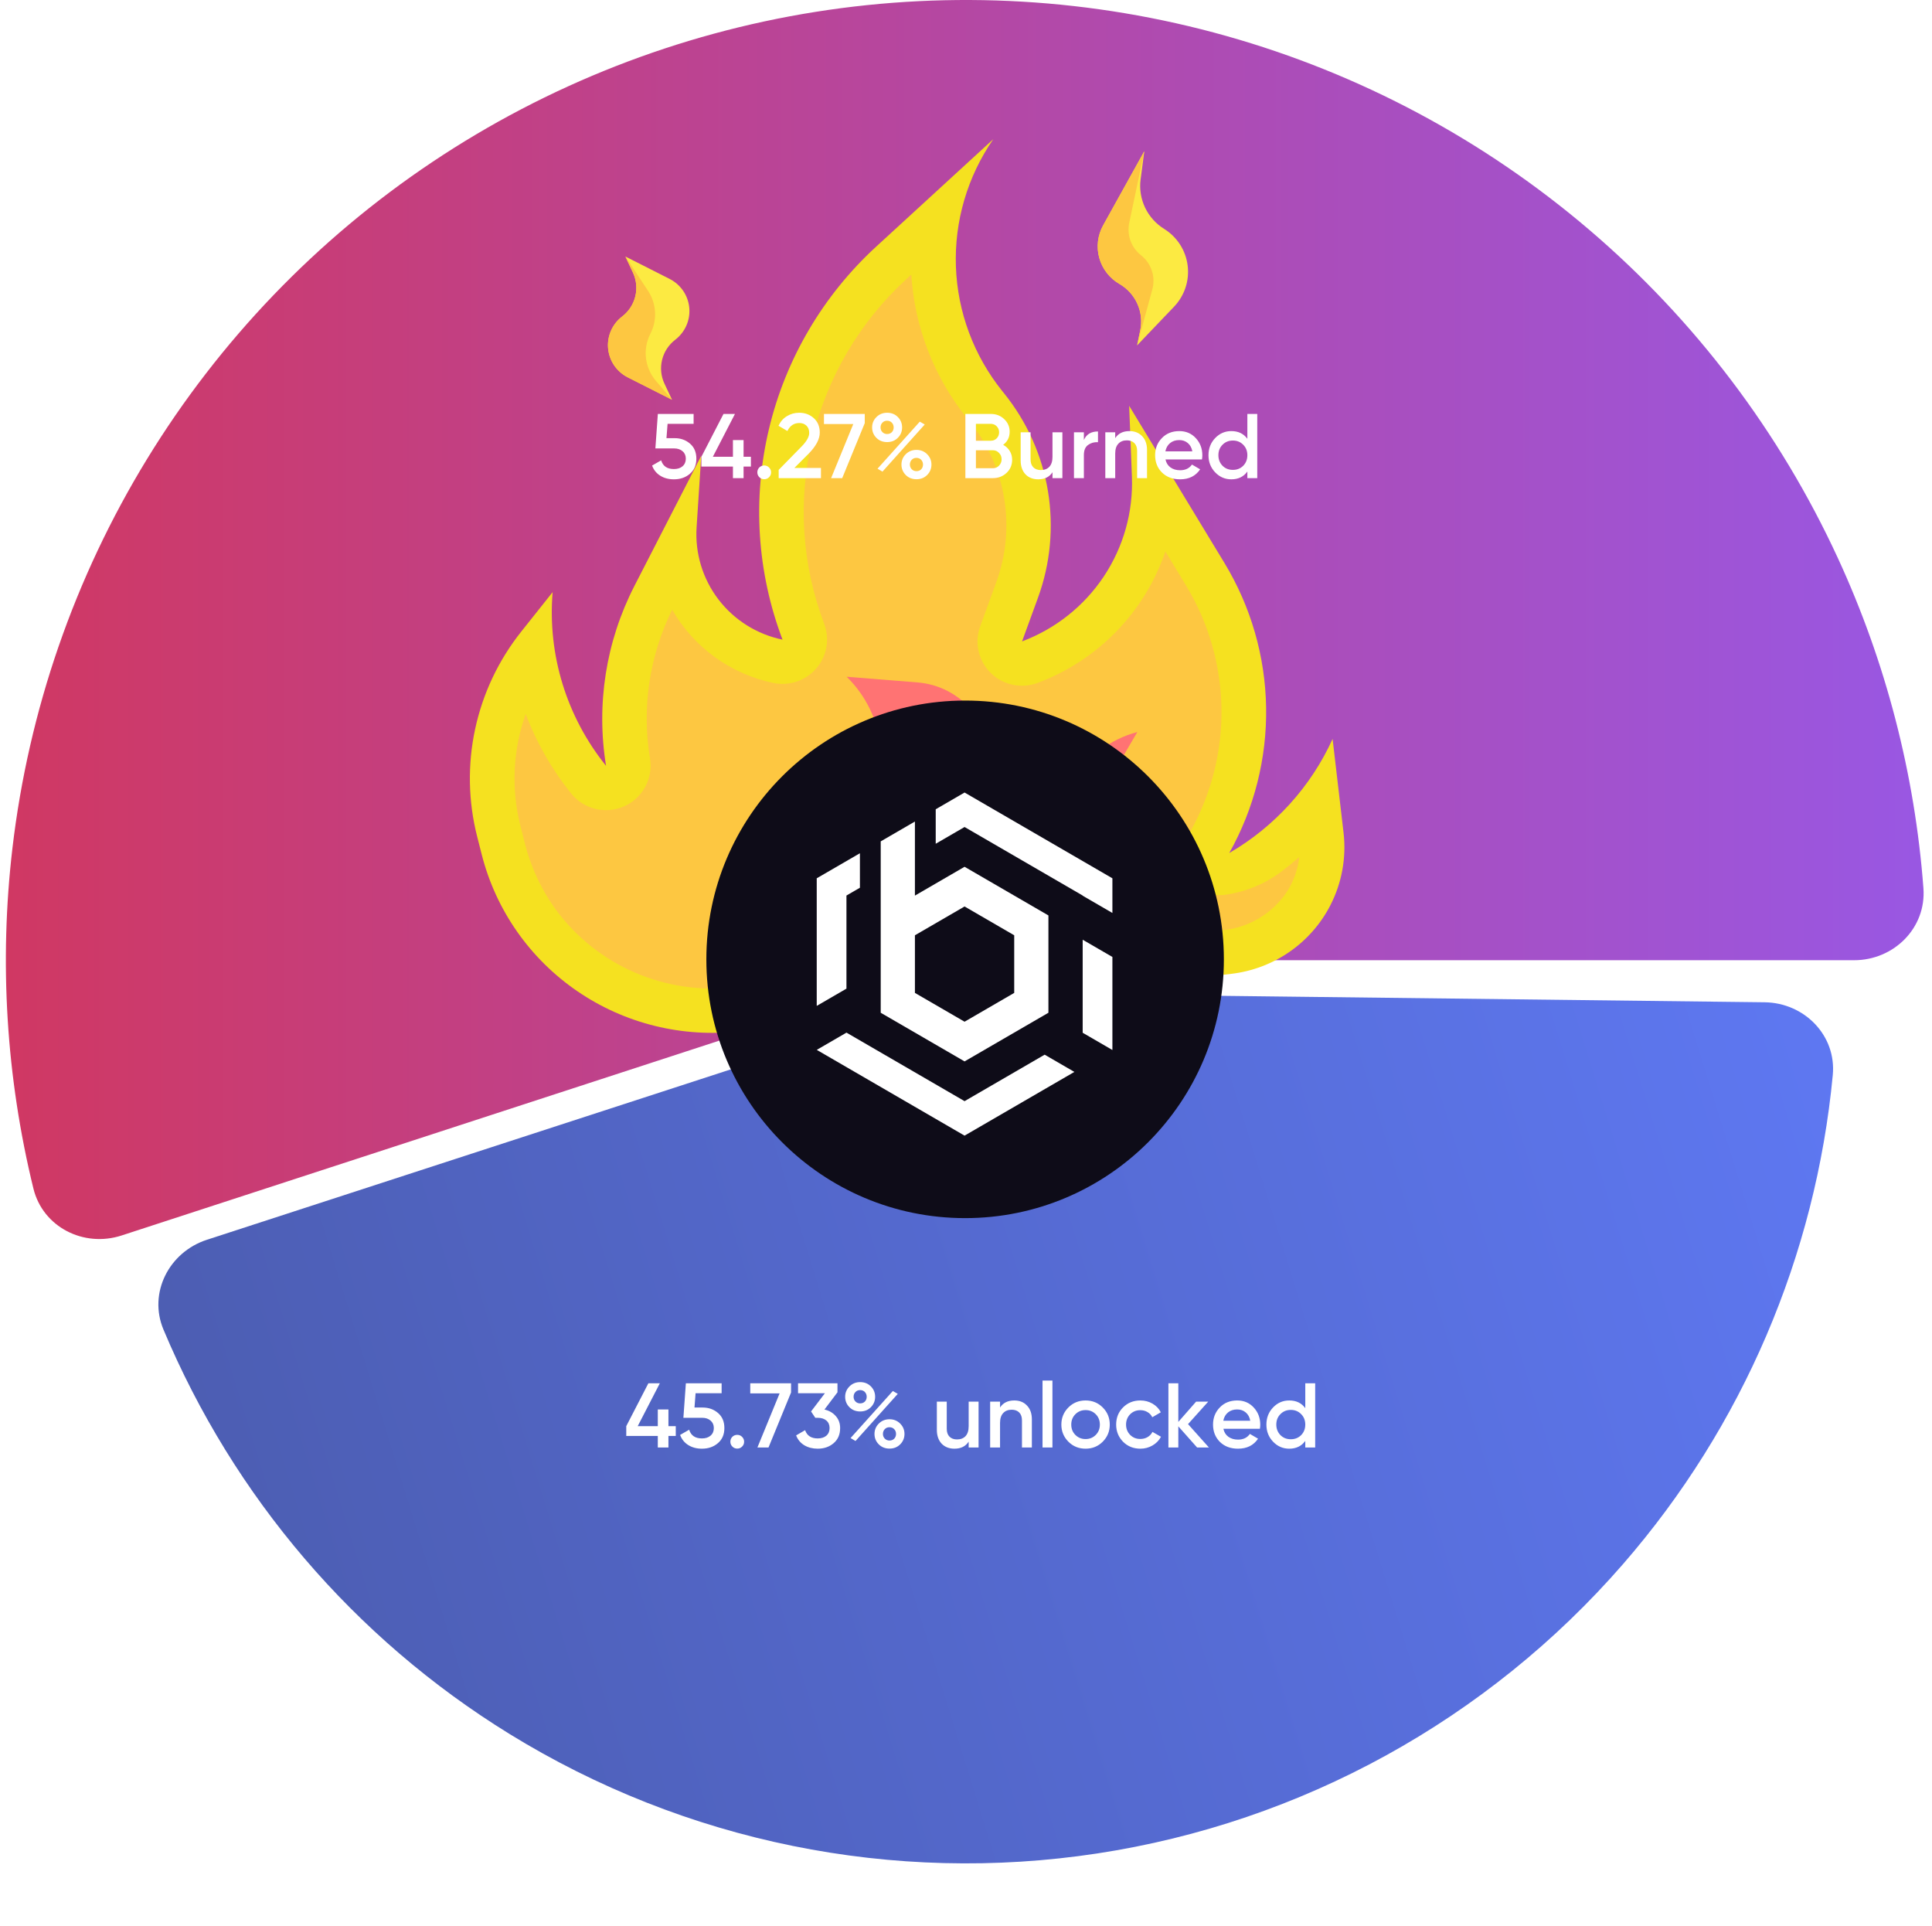
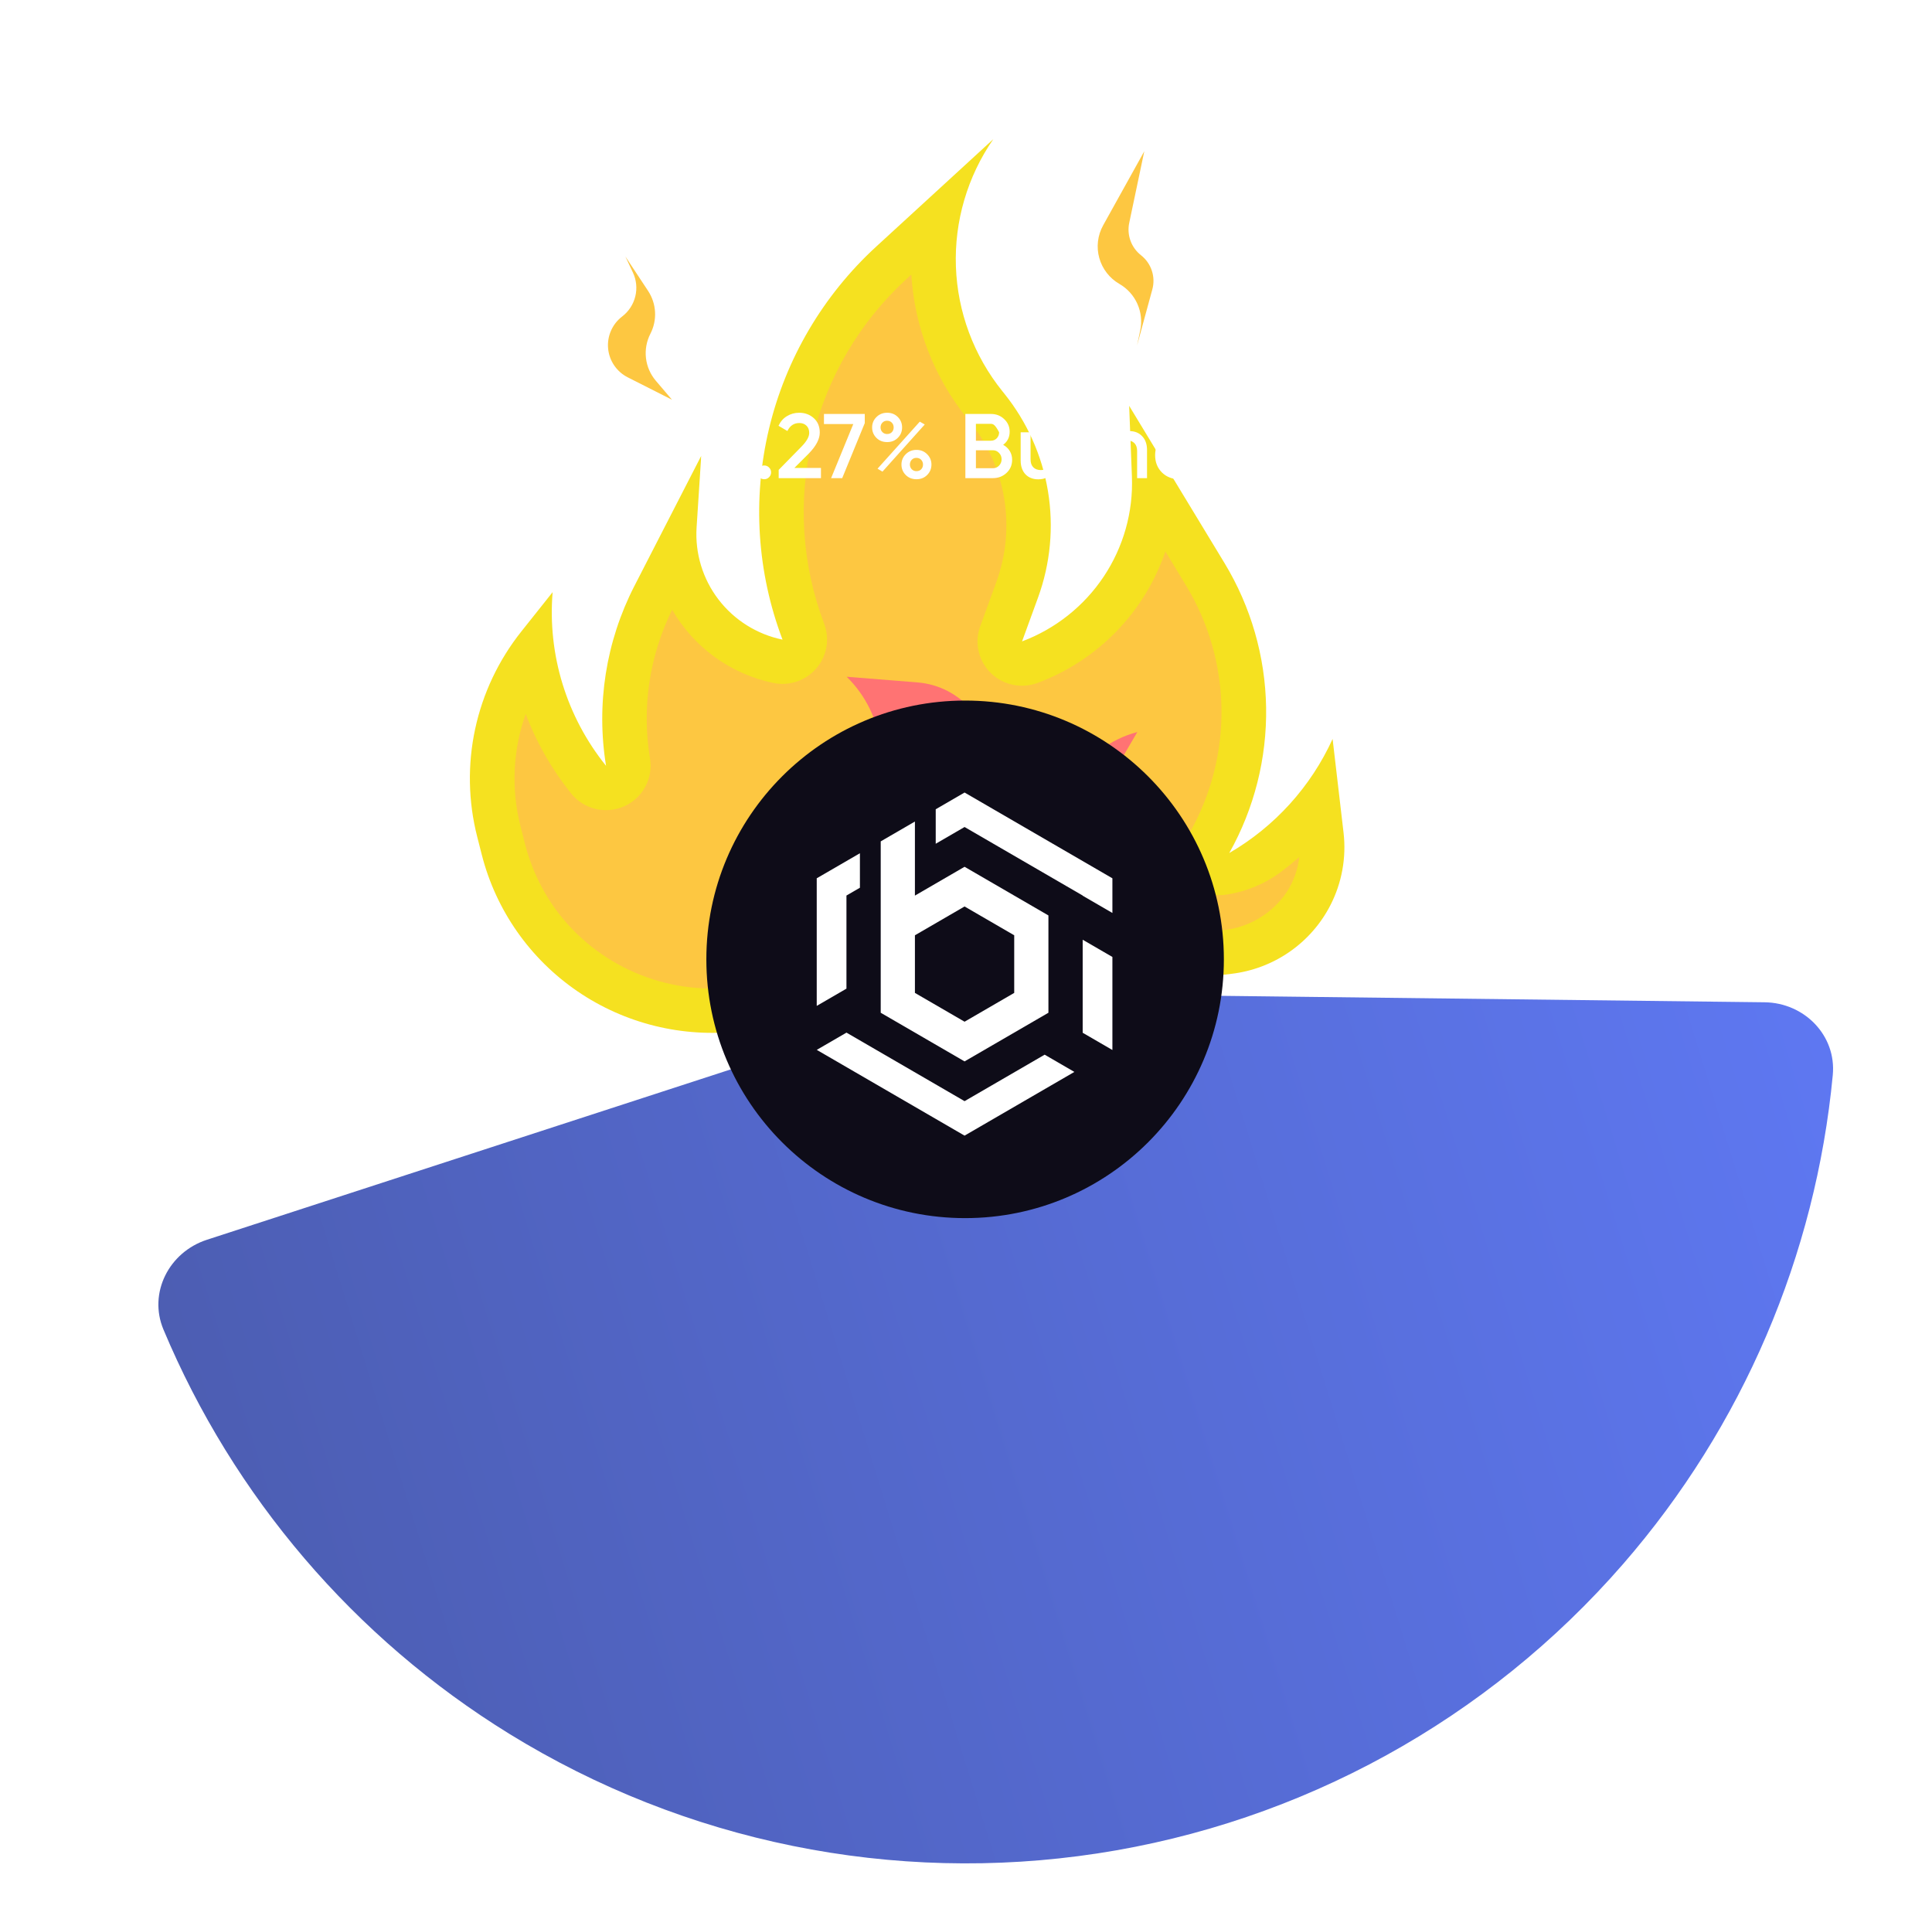
<svg xmlns="http://www.w3.org/2000/svg" width="295" height="294" viewBox="0 0 295 294" fill="none">
-   <path d="M283.104 146.604C289.179 146.604 294.146 141.672 293.691 135.614C292.382 118.197 287.968 101.125 280.63 85.211C271.753 65.961 258.807 48.866 242.685 35.103C226.563 21.34 207.648 11.237 187.244 5.49C166.841 -0.257 145.433 -1.51 124.498 1.816C103.563 5.142 83.598 12.968 65.98 24.755C48.362 36.542 33.509 52.01 22.446 70.091C11.383 88.173 4.373 108.439 1.899 129.492C-0.147 146.896 0.948 164.496 5.101 181.461C6.545 187.362 12.797 190.511 18.573 188.628L145.839 147.145C146.939 146.786 148.09 146.604 149.248 146.604H283.104Z" fill="url(#paint0_linear_2447_9636)" />
  <g clip-path="url(#clip0_2447_9636)">
    <path d="M187.698 130.238C191.511 123.444 193.452 115.772 193.324 107.998C193.197 100.225 191.006 92.625 186.973 85.969L172.413 61.96L172.834 72.759C173.046 78.17 171.54 83.513 168.53 88.03C165.519 92.547 161.156 96.009 156.06 97.926L158.497 91.241C160.394 86.04 160.917 80.443 160.014 74.987C159.111 69.531 156.813 64.399 153.34 60.084L153.043 59.714C148.691 54.304 146.207 47.643 145.959 40.715C145.712 33.788 147.714 26.962 151.669 21.247L133.801 37.638C125.673 45.093 119.968 54.79 117.417 65.484C114.866 76.179 115.587 87.383 119.486 97.658C115.589 96.853 112.116 94.677 109.706 91.529C107.295 88.381 106.109 84.473 106.364 80.522L107.072 69.594L96.856 89.488C92.518 97.948 91.006 107.56 92.54 116.926C86.51 109.453 83.591 99.964 84.381 90.408L79.602 96.415C76.134 100.772 73.721 105.863 72.552 111.294C71.382 116.725 71.488 122.349 72.859 127.73L73.564 130.495C75.727 138.976 80.915 146.384 88.164 151.342C95.413 156.299 104.229 158.469 112.974 157.448L188.003 148.683C191.195 148.31 194.246 147.16 196.886 145.334C199.526 143.508 201.672 141.063 203.135 138.215C204.891 134.801 205.592 130.948 205.15 127.141L203.477 112.82C200.16 120.11 194.645 126.198 187.698 130.238Z" fill="#F5E120" />
    <path d="M186.982 136.62C186.102 136.736 185.207 136.65 184.366 136.37C183.526 136.09 182.76 135.622 182.129 135.003C181.223 134.113 180.635 132.953 180.455 131.699C180.276 130.445 180.515 129.166 181.135 128.058L181.757 126.95C184.976 121.195 186.615 114.701 186.507 108.121C186.4 101.54 184.55 95.107 181.144 89.468L177.942 84.189C176.391 88.757 173.838 92.928 170.469 96.398C167.1 99.868 162.999 102.552 158.462 104.255C157.244 104.712 155.921 104.813 154.649 104.546C153.376 104.279 152.208 103.655 151.283 102.747C150.357 101.84 149.713 100.687 149.427 99.426C149.14 98.165 149.223 96.848 149.666 95.631L152.139 88.845C153.633 84.749 154.04 80.341 153.322 76.046C152.604 71.751 150.784 67.714 148.039 64.325L147.727 63.937C142.645 57.66 139.648 49.969 139.148 41.922L138.412 42.598C131.281 49.135 126.274 57.639 124.035 67.019C121.796 76.398 122.426 86.225 125.845 95.238L125.847 95.256C126.277 96.389 126.392 97.617 126.181 98.811C125.97 100.005 125.441 101.121 124.648 102.043C123.855 102.964 122.828 103.658 121.675 104.05C120.521 104.443 119.283 104.52 118.09 104.274C114.865 103.6 111.821 102.255 109.157 100.328C106.493 98.4 104.271 95.934 102.634 93.091C99.149 100.139 97.967 108.091 99.253 115.833C99.494 117.309 99.236 118.824 98.519 120.14C97.803 121.456 96.668 122.5 95.293 123.108C93.918 123.716 92.379 123.854 90.918 123.5C89.457 123.146 88.156 122.321 87.217 121.154C84.272 117.496 81.926 113.398 80.267 109.011C78.314 114.493 78.032 120.424 79.457 126.061L80.057 128.424C80.971 132.208 82.619 135.778 84.909 138.932C88.001 143.119 92.154 146.416 96.945 148.488C101.736 150.56 106.996 151.333 112.189 150.73L186.677 142.027C188.657 141.834 190.568 141.203 192.273 140.181C193.977 139.159 195.43 137.772 196.527 136.12C197.538 134.521 198.176 132.717 198.395 130.841C197.513 131.618 196.6 132.361 195.657 133.071C193.121 134.979 190.132 136.202 186.982 136.62Z" fill="#FDC741" />
    <path d="M173.37 126.847C171.818 125.32 170.821 123.324 170.535 121.171C170.25 119.018 170.692 116.83 171.793 114.953L173.663 111.762C171.626 112.298 169.715 113.228 168.039 114.498C166.362 115.768 164.953 117.354 163.892 119.164C162.831 120.975 162.139 122.975 161.855 125.05C161.571 127.126 161.701 129.236 162.238 131.26L158.071 129.39C155.775 128.362 153.864 126.64 152.609 124.471C151.354 122.301 150.817 119.792 151.076 117.3C151.241 115.72 151.086 114.124 150.622 112.604C150.157 111.085 149.393 109.674 148.372 108.453C147.352 107.232 146.096 106.227 144.679 105.495C143.262 104.764 141.712 104.321 140.12 104.193L129.284 103.325C132.205 106.196 134.045 109.979 134.496 114.04C134.948 118.101 133.984 122.196 131.765 125.639L129.028 129.889C128.225 131.162 127.611 132.543 127.205 133.991C123.102 130.524 120.474 125.64 119.85 120.32L116.558 127.992C115.352 130.8 114.828 133.85 115.028 136.895C115.227 139.94 116.146 142.894 117.708 145.519C119.599 148.698 122.364 151.275 125.678 152.946C128.992 154.616 132.718 155.313 136.418 154.953L155.202 152.636C159.552 152.091 163.692 150.451 167.227 147.87C170.763 145.289 173.578 141.853 175.404 137.888C176.244 136.061 176.499 134.022 176.135 132.047C175.771 130.072 174.806 128.257 173.37 126.847Z" fill="#FF7373" />
    <path d="M135.688 148.227C132.64 148.507 129.595 147.687 127.109 145.916C124.622 144.146 122.862 141.544 122.148 138.586C122.357 138.773 122.569 138.96 122.784 139.141C123.648 139.874 124.684 140.379 125.796 140.611C126.908 140.843 128.061 140.795 129.15 140.47C130.238 140.145 131.229 139.554 132.03 138.752C132.831 137.949 133.417 136.96 133.735 135.875C133.962 135.05 134.306 134.262 134.757 133.533L137.496 129.281C140.929 123.92 142.151 117.452 140.907 111.224C142.031 111.627 142.98 112.404 143.595 113.423C144.21 114.442 144.453 115.641 144.283 116.818L144.248 117.049C143.909 119.726 144.107 122.441 144.832 125.039C145.556 127.637 146.792 130.066 148.467 132.184C150.143 134.302 152.225 136.069 154.593 137.38C156.961 138.692 159.568 139.523 162.263 139.826L165.711 140.231C162.704 143.38 158.691 145.392 154.359 145.923L135.688 148.227Z" fill="#EF5350" />
-     <path d="M173.619 52.738L174.103 50.443C174.389 49.077 174.236 47.657 173.666 46.384C173.095 45.111 172.136 44.049 170.924 43.349C169.417 42.478 168.313 41.054 167.849 39.383C167.385 37.712 167.597 35.925 168.44 34.406L174.724 23.094L174.162 27.392C173.97 28.861 174.206 30.353 174.842 31.692C175.478 33.031 176.488 34.159 177.75 34.944C178.729 35.551 179.558 36.367 180.18 37.333C180.801 38.299 181.199 39.391 181.343 40.529C181.488 41.667 181.376 42.823 181.016 43.914C180.655 45.004 180.056 46.002 179.26 46.834L173.619 52.738ZM102.612 61.033L101.461 58.586C100.926 57.45 100.797 56.165 101.095 54.944C101.393 53.723 102.101 52.64 103.102 51.872C103.844 51.303 104.43 50.558 104.805 49.704C105.18 48.851 105.332 47.917 105.246 46.99C105.161 46.063 104.841 45.173 104.316 44.403C103.791 43.632 103.079 43.007 102.245 42.584L95.489 39.162L96.641 41.609C97.176 42.746 97.304 44.031 97.005 45.252C96.706 46.473 95.997 47.557 94.995 48.324C94.253 48.892 93.668 49.638 93.293 50.492C92.919 51.345 92.767 52.279 92.853 53.205C92.938 54.132 93.258 55.022 93.782 55.792C94.306 56.563 95.019 57.188 95.852 57.611L102.612 61.033Z" fill="#FCEA42" />
    <path d="M173.619 52.738L174.103 50.443C174.389 49.077 174.236 47.657 173.665 46.384C173.095 45.111 172.136 44.049 170.924 43.349C169.417 42.478 168.313 41.054 167.849 39.383C167.385 37.712 167.597 35.925 168.44 34.406L174.724 23.094L172.423 34.033C172.232 34.941 172.3 35.884 172.617 36.756C172.935 37.627 173.49 38.393 174.221 38.968C174.992 39.574 175.566 40.391 175.874 41.319C176.181 42.247 176.208 43.244 175.95 44.188L173.619 52.738ZM102.612 61.033L100.148 58.143C99.311 57.162 98.785 55.956 98.635 54.678C98.486 53.399 98.72 52.105 99.309 50.957C99.836 49.932 100.082 48.787 100.02 47.638C99.958 46.488 99.592 45.376 98.958 44.414L95.489 39.162L96.641 41.609C97.176 42.746 97.304 44.031 97.005 45.252C96.706 46.473 95.997 47.557 94.995 48.324C94.253 48.892 93.668 49.638 93.293 50.492C92.919 51.345 92.767 52.279 92.853 53.205C92.938 54.132 93.258 55.022 93.782 55.792C94.306 56.563 95.019 57.188 95.852 57.611L102.612 61.033Z" fill="#FDC741" />
  </g>
  <g filter="url(#filter0_d_2447_9636)">
-     <path d="M101.764 66.896H102.996C103.93 66.896 104.718 67.176 105.362 67.736C106.006 68.287 106.328 69.052 106.328 70.032C106.328 71.012 105.997 71.782 105.334 72.342C104.681 72.902 103.869 73.182 102.898 73.182C102.105 73.182 101.414 73 100.826 72.636C100.238 72.272 99.819 71.754 99.567 71.082L100.952 70.284C101.223 71.171 101.872 71.614 102.898 71.614C103.449 71.614 103.888 71.474 104.214 71.194C104.55 70.905 104.718 70.517 104.718 70.032C104.718 69.556 104.555 69.178 104.228 68.898C103.902 68.609 103.468 68.464 102.926 68.464H100.07L100.448 63.2H105.908V64.712H101.932L101.764 66.896ZM113.537 69.738H114.657V71.236H113.537V73H111.913V71.236H107.097V69.738L110.471 63.2H112.221L108.847 69.738H111.913V67.19H113.537V69.738ZM116.688 71.068C116.978 71.068 117.225 71.171 117.43 71.376C117.636 71.581 117.738 71.829 117.738 72.118C117.738 72.407 117.636 72.655 117.43 72.86C117.225 73.065 116.978 73.168 116.688 73.168C116.399 73.168 116.152 73.065 115.946 72.86C115.741 72.655 115.638 72.407 115.638 72.118C115.638 71.829 115.736 71.581 115.932 71.376C116.138 71.171 116.39 71.068 116.688 71.068ZM125.353 73H118.899V71.74L122.315 68.254C123.146 67.423 123.561 66.705 123.561 66.098C123.561 65.631 123.421 65.263 123.141 64.992C122.861 64.721 122.497 64.586 122.049 64.586C121.228 64.586 120.621 64.992 120.229 65.804L118.871 65.006C119.17 64.362 119.599 63.872 120.159 63.536C120.719 63.191 121.344 63.018 122.035 63.018C122.903 63.018 123.64 63.289 124.247 63.83C124.863 64.381 125.171 65.118 125.171 66.042C125.171 67.031 124.616 68.095 123.505 69.234L121.293 71.446H125.353V73ZM125.812 64.74V63.2H132.042V64.6L128.598 73H126.904L130.292 64.74H125.812ZM137.085 63.662C137.524 64.101 137.743 64.633 137.743 65.258C137.743 65.883 137.524 66.415 137.085 66.854C136.656 67.283 136.114 67.498 135.461 67.498C134.798 67.498 134.252 67.283 133.823 66.854C133.384 66.415 133.165 65.883 133.165 65.258C133.165 64.642 133.384 64.115 133.823 63.676C134.262 63.237 134.808 63.018 135.461 63.018C136.114 63.018 136.656 63.233 137.085 63.662ZM135.447 66.266C135.746 66.266 135.988 66.173 136.175 65.986C136.362 65.79 136.455 65.547 136.455 65.258C136.455 64.969 136.362 64.726 136.175 64.53C135.988 64.334 135.746 64.236 135.447 64.236C135.158 64.236 134.92 64.334 134.733 64.53C134.546 64.726 134.453 64.969 134.453 65.258C134.453 65.538 134.546 65.776 134.733 65.972C134.929 66.168 135.167 66.266 135.447 66.266ZM134.747 72.006L133.991 71.558L140.445 64.376L141.201 64.81L134.747 72.006ZM139.941 73.168C139.278 73.168 138.732 72.953 138.303 72.524C137.864 72.085 137.645 71.553 137.645 70.928C137.645 70.312 137.864 69.785 138.303 69.346C138.742 68.907 139.288 68.688 139.941 68.688C140.585 68.688 141.126 68.907 141.565 69.346C142.004 69.785 142.223 70.312 142.223 70.928C142.223 71.553 142.004 72.085 141.565 72.524C141.136 72.953 140.594 73.168 139.941 73.168ZM139.927 71.936C140.226 71.936 140.468 71.843 140.655 71.656C140.842 71.46 140.935 71.217 140.935 70.928C140.935 70.639 140.842 70.396 140.655 70.2C140.468 70.004 140.226 69.906 139.927 69.906C139.638 69.906 139.4 70.004 139.213 70.2C139.026 70.396 138.933 70.639 138.933 70.928C138.933 71.208 139.026 71.446 139.213 71.642C139.409 71.838 139.647 71.936 139.927 71.936ZM153.172 67.918C153.601 68.142 153.937 68.455 154.18 68.856C154.422 69.248 154.544 69.696 154.544 70.2C154.544 71.003 154.259 71.67 153.69 72.202C153.12 72.734 152.425 73 151.604 73H147.404V63.2H151.296C152.098 63.2 152.775 63.461 153.326 63.984C153.886 64.507 154.166 65.151 154.166 65.916C154.166 66.756 153.834 67.423 153.172 67.918ZM151.296 64.712H149.014V67.288H151.296C151.65 67.288 151.949 67.167 152.192 66.924C152.434 66.672 152.556 66.364 152.556 66C152.556 65.636 152.434 65.333 152.192 65.09C151.949 64.838 151.65 64.712 151.296 64.712ZM149.014 71.488H151.604C151.977 71.488 152.29 71.357 152.542 71.096C152.803 70.825 152.934 70.499 152.934 70.116C152.934 69.733 152.803 69.411 152.542 69.15C152.29 68.879 151.977 68.744 151.604 68.744H149.014V71.488ZM160.705 69.752V66H162.217V73H160.705V72.104C160.239 72.823 159.515 73.182 158.535 73.182C157.723 73.182 157.07 72.925 156.575 72.412C156.09 71.889 155.847 71.185 155.847 70.298V66H157.359V70.144C157.359 70.667 157.499 71.068 157.779 71.348C158.059 71.628 158.442 71.768 158.927 71.768C159.478 71.768 159.912 71.6 160.229 71.264C160.547 70.919 160.705 70.415 160.705 69.752ZM165.498 66V67.176C165.88 66.308 166.599 65.874 167.654 65.874V67.512C167.084 67.475 166.58 67.615 166.142 67.932C165.712 68.24 165.498 68.753 165.498 69.472V73H163.986V66H165.498ZM172.453 65.818C173.265 65.818 173.913 66.079 174.399 66.602C174.893 67.115 175.141 67.815 175.141 68.702V73H173.629V68.856C173.629 68.333 173.489 67.932 173.209 67.652C172.929 67.372 172.546 67.232 172.061 67.232C171.51 67.232 171.076 67.405 170.759 67.75C170.441 68.086 170.283 68.585 170.283 69.248V73H168.771V66H170.283V66.896C170.749 66.177 171.473 65.818 172.453 65.818ZM183.531 70.144H177.959C178.071 70.667 178.323 71.073 178.715 71.362C179.116 71.651 179.611 71.796 180.199 71.796C180.992 71.796 181.594 71.507 182.005 70.928L183.251 71.656C182.569 72.673 181.547 73.182 180.185 73.182C179.055 73.182 178.136 72.837 177.427 72.146C176.727 71.446 176.377 70.564 176.377 69.5C176.377 68.464 176.722 67.591 177.413 66.882C178.094 66.173 178.981 65.818 180.073 65.818C181.09 65.818 181.93 66.177 182.593 66.896C183.255 67.615 183.587 68.487 183.587 69.514C183.587 69.701 183.568 69.911 183.531 70.144ZM177.945 68.912H182.061C181.958 68.361 181.725 67.937 181.361 67.638C181.006 67.339 180.572 67.19 180.059 67.19C179.499 67.19 179.032 67.344 178.659 67.652C178.285 67.96 178.047 68.38 177.945 68.912ZM190.461 66.994V63.2H191.973V73H190.461V71.992C189.892 72.785 189.075 73.182 188.011 73.182C187.05 73.182 186.228 72.827 185.547 72.118C184.866 71.409 184.525 70.536 184.525 69.5C184.525 68.464 184.866 67.591 185.547 66.882C186.228 66.173 187.05 65.818 188.011 65.818C189.075 65.818 189.892 66.21 190.461 66.994ZM186.667 71.11C187.087 71.53 187.614 71.74 188.249 71.74C188.884 71.74 189.411 71.53 189.831 71.11C190.251 70.681 190.461 70.144 190.461 69.5C190.461 68.856 190.251 68.324 189.831 67.904C189.411 67.475 188.884 67.26 188.249 67.26C187.614 67.26 187.087 67.475 186.667 67.904C186.247 68.324 186.037 68.856 186.037 69.5C186.037 70.135 186.247 70.671 186.667 71.11Z" fill="white" />
+     <path d="M101.764 66.896H102.996C103.93 66.896 104.718 67.176 105.362 67.736C106.006 68.287 106.328 69.052 106.328 70.032C106.328 71.012 105.997 71.782 105.334 72.342C104.681 72.902 103.869 73.182 102.898 73.182C102.105 73.182 101.414 73 100.826 72.636C100.238 72.272 99.819 71.754 99.567 71.082L100.952 70.284C101.223 71.171 101.872 71.614 102.898 71.614C103.449 71.614 103.888 71.474 104.214 71.194C104.55 70.905 104.718 70.517 104.718 70.032C104.718 69.556 104.555 69.178 104.228 68.898C103.902 68.609 103.468 68.464 102.926 68.464H100.07L100.448 63.2H105.908V64.712H101.932L101.764 66.896ZM113.537 69.738H114.657V71.236H113.537V73H111.913V71.236H107.097V69.738L110.471 63.2H112.221L108.847 69.738H111.913V67.19H113.537V69.738ZM116.688 71.068C116.978 71.068 117.225 71.171 117.43 71.376C117.636 71.581 117.738 71.829 117.738 72.118C117.738 72.407 117.636 72.655 117.43 72.86C117.225 73.065 116.978 73.168 116.688 73.168C116.399 73.168 116.152 73.065 115.946 72.86C115.741 72.655 115.638 72.407 115.638 72.118C115.638 71.829 115.736 71.581 115.932 71.376C116.138 71.171 116.39 71.068 116.688 71.068ZM125.353 73H118.899V71.74L122.315 68.254C123.146 67.423 123.561 66.705 123.561 66.098C123.561 65.631 123.421 65.263 123.141 64.992C122.861 64.721 122.497 64.586 122.049 64.586C121.228 64.586 120.621 64.992 120.229 65.804L118.871 65.006C119.17 64.362 119.599 63.872 120.159 63.536C120.719 63.191 121.344 63.018 122.035 63.018C122.903 63.018 123.64 63.289 124.247 63.83C124.863 64.381 125.171 65.118 125.171 66.042C125.171 67.031 124.616 68.095 123.505 69.234L121.293 71.446H125.353V73ZM125.812 64.74V63.2H132.042V64.6L128.598 73H126.904L130.292 64.74H125.812ZM137.085 63.662C137.524 64.101 137.743 64.633 137.743 65.258C137.743 65.883 137.524 66.415 137.085 66.854C136.656 67.283 136.114 67.498 135.461 67.498C134.798 67.498 134.252 67.283 133.823 66.854C133.384 66.415 133.165 65.883 133.165 65.258C133.165 64.642 133.384 64.115 133.823 63.676C134.262 63.237 134.808 63.018 135.461 63.018C136.114 63.018 136.656 63.233 137.085 63.662ZM135.447 66.266C135.746 66.266 135.988 66.173 136.175 65.986C136.362 65.79 136.455 65.547 136.455 65.258C136.455 64.969 136.362 64.726 136.175 64.53C135.988 64.334 135.746 64.236 135.447 64.236C135.158 64.236 134.92 64.334 134.733 64.53C134.546 64.726 134.453 64.969 134.453 65.258C134.453 65.538 134.546 65.776 134.733 65.972C134.929 66.168 135.167 66.266 135.447 66.266ZM134.747 72.006L133.991 71.558L140.445 64.376L141.201 64.81L134.747 72.006ZM139.941 73.168C139.278 73.168 138.732 72.953 138.303 72.524C137.864 72.085 137.645 71.553 137.645 70.928C137.645 70.312 137.864 69.785 138.303 69.346C138.742 68.907 139.288 68.688 139.941 68.688C140.585 68.688 141.126 68.907 141.565 69.346C142.004 69.785 142.223 70.312 142.223 70.928C142.223 71.553 142.004 72.085 141.565 72.524C141.136 72.953 140.594 73.168 139.941 73.168ZM139.927 71.936C140.226 71.936 140.468 71.843 140.655 71.656C140.842 71.46 140.935 71.217 140.935 70.928C140.935 70.639 140.842 70.396 140.655 70.2C140.468 70.004 140.226 69.906 139.927 69.906C139.638 69.906 139.4 70.004 139.213 70.2C139.026 70.396 138.933 70.639 138.933 70.928C138.933 71.208 139.026 71.446 139.213 71.642C139.409 71.838 139.647 71.936 139.927 71.936ZM153.172 67.918C153.601 68.142 153.937 68.455 154.18 68.856C154.422 69.248 154.544 69.696 154.544 70.2C154.544 71.003 154.259 71.67 153.69 72.202C153.12 72.734 152.425 73 151.604 73H147.404V63.2H151.296C152.098 63.2 152.775 63.461 153.326 63.984C153.886 64.507 154.166 65.151 154.166 65.916C154.166 66.756 153.834 67.423 153.172 67.918ZM151.296 64.712H149.014V67.288H151.296C151.65 67.288 151.949 67.167 152.192 66.924C152.434 66.672 152.556 66.364 152.556 66C151.949 64.838 151.65 64.712 151.296 64.712ZM149.014 71.488H151.604C151.977 71.488 152.29 71.357 152.542 71.096C152.803 70.825 152.934 70.499 152.934 70.116C152.934 69.733 152.803 69.411 152.542 69.15C152.29 68.879 151.977 68.744 151.604 68.744H149.014V71.488ZM160.705 69.752V66H162.217V73H160.705V72.104C160.239 72.823 159.515 73.182 158.535 73.182C157.723 73.182 157.07 72.925 156.575 72.412C156.09 71.889 155.847 71.185 155.847 70.298V66H157.359V70.144C157.359 70.667 157.499 71.068 157.779 71.348C158.059 71.628 158.442 71.768 158.927 71.768C159.478 71.768 159.912 71.6 160.229 71.264C160.547 70.919 160.705 70.415 160.705 69.752ZM165.498 66V67.176C165.88 66.308 166.599 65.874 167.654 65.874V67.512C167.084 67.475 166.58 67.615 166.142 67.932C165.712 68.24 165.498 68.753 165.498 69.472V73H163.986V66H165.498ZM172.453 65.818C173.265 65.818 173.913 66.079 174.399 66.602C174.893 67.115 175.141 67.815 175.141 68.702V73H173.629V68.856C173.629 68.333 173.489 67.932 173.209 67.652C172.929 67.372 172.546 67.232 172.061 67.232C171.51 67.232 171.076 67.405 170.759 67.75C170.441 68.086 170.283 68.585 170.283 69.248V73H168.771V66H170.283V66.896C170.749 66.177 171.473 65.818 172.453 65.818ZM183.531 70.144H177.959C178.071 70.667 178.323 71.073 178.715 71.362C179.116 71.651 179.611 71.796 180.199 71.796C180.992 71.796 181.594 71.507 182.005 70.928L183.251 71.656C182.569 72.673 181.547 73.182 180.185 73.182C179.055 73.182 178.136 72.837 177.427 72.146C176.727 71.446 176.377 70.564 176.377 69.5C176.377 68.464 176.722 67.591 177.413 66.882C178.094 66.173 178.981 65.818 180.073 65.818C181.09 65.818 181.93 66.177 182.593 66.896C183.255 67.615 183.587 68.487 183.587 69.514C183.587 69.701 183.568 69.911 183.531 70.144ZM177.945 68.912H182.061C181.958 68.361 181.725 67.937 181.361 67.638C181.006 67.339 180.572 67.19 180.059 67.19C179.499 67.19 179.032 67.344 178.659 67.652C178.285 67.96 178.047 68.38 177.945 68.912ZM190.461 66.994V63.2H191.973V73H190.461V71.992C189.892 72.785 189.075 73.182 188.011 73.182C187.05 73.182 186.228 72.827 185.547 72.118C184.866 71.409 184.525 70.536 184.525 69.5C184.525 68.464 184.866 67.591 185.547 66.882C186.228 66.173 187.05 65.818 188.011 65.818C189.075 65.818 189.892 66.21 190.461 66.994ZM186.667 71.11C187.087 71.53 187.614 71.74 188.249 71.74C188.884 71.74 189.411 71.53 189.831 71.11C190.251 70.681 190.461 70.144 190.461 69.5C190.461 68.856 190.251 68.324 189.831 67.904C189.411 67.475 188.884 67.26 188.249 67.26C187.614 67.26 187.087 67.475 186.667 67.904C186.247 68.324 186.037 68.856 186.037 69.5C186.037 70.135 186.247 70.671 186.667 71.11Z" fill="white" />
  </g>
  <path d="M31.59 189.285C25.812 191.164 22.61 197.393 24.96 202.996C35.654 228.491 54.079 250.11 77.767 264.717C104.588 281.254 136.411 287.726 167.56 282.977C198.709 278.229 227.158 262.568 247.833 238.79C266.093 217.789 277.239 191.661 279.85 164.138C280.424 158.09 275.511 153.097 269.436 153.025L149.339 151.601C148.14 151.586 146.947 151.768 145.807 152.139L31.59 189.285Z" fill="url(#paint1_linear_2447_9636)" />
-   <path d="M102.065 217.738H103.185V219.236H102.065V221H100.441V219.236H95.625V217.738L98.999 211.2H100.749L97.375 217.738H100.441V215.19H102.065V217.738ZM106.042 214.896H107.274C108.207 214.896 108.996 215.176 109.64 215.736C110.284 216.287 110.606 217.052 110.606 218.032C110.606 219.012 110.274 219.782 109.612 220.342C108.958 220.902 108.146 221.182 107.176 221.182C106.382 221.182 105.692 221 105.104 220.636C104.516 220.272 104.096 219.754 103.844 219.082L105.23 218.284C105.5 219.171 106.149 219.614 107.176 219.614C107.726 219.614 108.165 219.474 108.492 219.194C108.828 218.905 108.996 218.517 108.996 218.032C108.996 217.556 108.832 217.178 108.506 216.898C108.179 216.609 107.745 216.464 107.204 216.464H104.348L104.726 211.2H110.186V212.712H106.21L106.042 214.896ZM112.571 219.068C112.861 219.068 113.108 219.171 113.313 219.376C113.519 219.581 113.621 219.829 113.621 220.118C113.621 220.407 113.519 220.655 113.313 220.86C113.108 221.065 112.861 221.168 112.571 221.168C112.282 221.168 112.035 221.065 111.829 220.86C111.624 220.655 111.521 220.407 111.521 220.118C111.521 219.829 111.619 219.581 111.815 219.376C112.021 219.171 112.273 219.068 112.571 219.068ZM114.558 212.74V211.2H120.788V212.6L117.344 221H115.65L119.038 212.74H114.558ZM127.875 212.572L125.887 215.204C126.615 215.372 127.194 215.708 127.623 216.212C128.062 216.707 128.281 217.313 128.281 218.032C128.281 219.012 127.95 219.782 127.287 220.342C126.634 220.902 125.822 221.182 124.851 221.182C124.086 221.182 123.409 221.009 122.821 220.664C122.233 220.309 121.813 219.805 121.561 219.152L122.933 218.354C123.222 219.194 123.862 219.614 124.851 219.614C125.411 219.614 125.854 219.474 126.181 219.194C126.508 218.905 126.671 218.517 126.671 218.032C126.671 217.547 126.508 217.164 126.181 216.884C125.854 216.604 125.411 216.464 124.851 216.464H124.487L123.843 215.498L125.957 212.712H121.855V211.2H127.875V212.572ZM132.968 211.662C133.406 212.101 133.626 212.633 133.626 213.258C133.626 213.883 133.406 214.415 132.968 214.854C132.538 215.283 131.997 215.498 131.344 215.498C130.681 215.498 130.135 215.283 129.706 214.854C129.267 214.415 129.048 213.883 129.048 213.258C129.048 212.642 129.267 212.115 129.706 211.676C130.144 211.237 130.69 211.018 131.344 211.018C131.997 211.018 132.538 211.233 132.968 211.662ZM131.33 214.266C131.628 214.266 131.871 214.173 132.058 213.986C132.244 213.79 132.338 213.547 132.338 213.258C132.338 212.969 132.244 212.726 132.058 212.53C131.871 212.334 131.628 212.236 131.33 212.236C131.04 212.236 130.802 212.334 130.616 212.53C130.429 212.726 130.336 212.969 130.336 213.258C130.336 213.538 130.429 213.776 130.616 213.972C130.812 214.168 131.05 214.266 131.33 214.266ZM130.63 220.006L129.874 219.558L136.328 212.376L137.084 212.81L130.63 220.006ZM135.824 221.168C135.161 221.168 134.615 220.953 134.186 220.524C133.747 220.085 133.528 219.553 133.528 218.928C133.528 218.312 133.747 217.785 134.186 217.346C134.624 216.907 135.17 216.688 135.824 216.688C136.468 216.688 137.009 216.907 137.448 217.346C137.886 217.785 138.106 218.312 138.106 218.928C138.106 219.553 137.886 220.085 137.448 220.524C137.018 220.953 136.477 221.168 135.824 221.168ZM135.81 219.936C136.108 219.936 136.351 219.843 136.538 219.656C136.724 219.46 136.818 219.217 136.818 218.928C136.818 218.639 136.724 218.396 136.538 218.2C136.351 218.004 136.108 217.906 135.81 217.906C135.52 217.906 135.282 218.004 135.096 218.2C134.909 218.396 134.816 218.639 134.816 218.928C134.816 219.208 134.909 219.446 135.096 219.642C135.292 219.838 135.53 219.936 135.81 219.936ZM147.907 217.752V214H149.419V221H147.907V220.104C147.44 220.823 146.717 221.182 145.737 221.182C144.925 221.182 144.271 220.925 143.777 220.412C143.291 219.889 143.049 219.185 143.049 218.298V214H144.561V218.144C144.561 218.667 144.701 219.068 144.981 219.348C145.261 219.628 145.643 219.768 146.129 219.768C146.679 219.768 147.113 219.6 147.431 219.264C147.748 218.919 147.907 218.415 147.907 217.752ZM154.869 213.818C155.681 213.818 156.329 214.079 156.815 214.602C157.309 215.115 157.557 215.815 157.557 216.702V221H156.045V216.856C156.045 216.333 155.905 215.932 155.625 215.652C155.345 215.372 154.962 215.232 154.477 215.232C153.926 215.232 153.492 215.405 153.175 215.75C152.857 216.086 152.699 216.585 152.699 217.248V221H151.187V214H152.699V214.896C153.165 214.177 153.889 213.818 154.869 213.818ZM160.697 221H159.185V210.78H160.697V221ZM168.374 220.118C167.665 220.827 166.792 221.182 165.756 221.182C164.72 221.182 163.848 220.827 163.138 220.118C162.42 219.399 162.06 218.527 162.06 217.5C162.06 216.473 162.42 215.601 163.138 214.882C163.848 214.173 164.72 213.818 165.756 213.818C166.792 213.818 167.665 214.173 168.374 214.882C169.093 215.601 169.452 216.473 169.452 217.5C169.452 218.527 169.093 219.399 168.374 220.118ZM163.572 217.5C163.572 218.135 163.782 218.662 164.202 219.082C164.622 219.502 165.14 219.712 165.756 219.712C166.372 219.712 166.89 219.502 167.31 219.082C167.73 218.662 167.94 218.135 167.94 217.5C167.94 216.865 167.73 216.338 167.31 215.918C166.89 215.498 166.372 215.288 165.756 215.288C165.14 215.288 164.622 215.498 164.202 215.918C163.782 216.338 163.572 216.865 163.572 217.5ZM174.124 221.182C173.069 221.182 172.187 220.827 171.478 220.118C170.778 219.399 170.428 218.527 170.428 217.5C170.428 216.455 170.778 215.582 171.478 214.882C172.187 214.173 173.069 213.818 174.124 213.818C174.805 213.818 175.426 213.981 175.986 214.308C176.546 214.635 176.966 215.073 177.246 215.624L175.944 216.38C175.785 216.044 175.542 215.783 175.216 215.596C174.898 215.4 174.53 215.302 174.11 215.302C173.494 215.302 172.976 215.512 172.556 215.932C172.145 216.361 171.94 216.884 171.94 217.5C171.94 218.116 172.145 218.639 172.556 219.068C172.976 219.488 173.494 219.698 174.11 219.698C174.52 219.698 174.889 219.605 175.216 219.418C175.552 219.222 175.804 218.956 175.972 218.62L177.274 219.362C176.975 219.922 176.541 220.365 175.972 220.692C175.412 221.019 174.796 221.182 174.124 221.182ZM181.403 217.43L184.595 221H182.789L179.919 217.766V221H178.407V211.2H179.919V217.094L182.635 214H184.483L181.403 217.43ZM192.374 218.144H186.802C186.914 218.667 187.166 219.073 187.558 219.362C187.96 219.651 188.454 219.796 189.042 219.796C189.836 219.796 190.438 219.507 190.848 218.928L192.094 219.656C191.413 220.673 190.391 221.182 189.028 221.182C187.899 221.182 186.98 220.837 186.27 220.146C185.57 219.446 185.22 218.564 185.22 217.5C185.22 216.464 185.566 215.591 186.256 214.882C186.938 214.173 187.824 213.818 188.916 213.818C189.934 213.818 190.774 214.177 191.436 214.896C192.099 215.615 192.43 216.487 192.43 217.514C192.43 217.701 192.412 217.911 192.374 218.144ZM186.788 216.912H190.904C190.802 216.361 190.568 215.937 190.204 215.638C189.85 215.339 189.416 215.19 188.902 215.19C188.342 215.19 187.876 215.344 187.502 215.652C187.129 215.96 186.891 216.38 186.788 216.912ZM199.305 214.994V211.2H200.817V221H199.305V219.992C198.736 220.785 197.919 221.182 196.855 221.182C195.894 221.182 195.072 220.827 194.391 220.118C193.71 219.409 193.369 218.536 193.369 217.5C193.369 216.464 193.71 215.591 194.391 214.882C195.072 214.173 195.894 213.818 196.855 213.818C197.919 213.818 198.736 214.21 199.305 214.994ZM195.511 219.11C195.931 219.53 196.458 219.74 197.093 219.74C197.728 219.74 198.255 219.53 198.675 219.11C199.095 218.681 199.305 218.144 199.305 217.5C199.305 216.856 199.095 216.324 198.675 215.904C198.255 215.475 197.728 215.26 197.093 215.26C196.458 215.26 195.931 215.475 195.511 215.904C195.091 216.324 194.881 216.856 194.881 217.5C194.881 218.135 195.091 218.671 195.511 219.11Z" fill="white" />
  <circle cx="147.364" cy="146.469" r="39.51" fill="#0E0C18" />
  <path d="M147.281 132.338L139.7 136.737V125.429L134.478 128.459V154.624L147.281 162.052L160.085 154.624V139.767L147.281 132.338ZM154.862 151.594L147.282 155.992L139.701 151.594V142.797L147.282 138.398L154.862 142.797V151.594Z" fill="white" />
  <path d="M129.246 136.727L131.302 135.535V130.27L124.708 134.095V153.576L129.246 150.943V136.727Z" fill="white" />
  <path d="M147.281 168.12L129.25 157.658L124.713 160.291L147.281 173.385L164.048 163.657L159.51 161.025L147.281 168.12Z" fill="white" />
  <path d="M165.316 157.658L165.299 157.668L169.836 160.301L169.854 160.29V146.106L165.316 143.474V157.658Z" fill="white" />
  <path d="M147.282 121L142.877 123.556V125.427V128.821L147.282 126.265L165.317 136.729V136.756L169.854 139.389V134.097L147.282 121Z" fill="white" />
  <defs>
    <filter id="filter0_d_2447_9636" x="90.666" y="54.118" width="110.207" height="27.964" filterUnits="userSpaceOnUse" color-interpolation-filters="sRGB">
      <feFlood flood-opacity="0" result="BackgroundImageFix" />
      <feColorMatrix in="SourceAlpha" type="matrix" values="0 0 0 0 0 0 0 0 0 0 0 0 0 0 0 0 0 0 127 0" result="hardAlpha" />
      <feOffset />
      <feGaussianBlur stdDeviation="4.45" />
      <feComposite in2="hardAlpha" operator="out" />
      <feColorMatrix type="matrix" values="0 0 0 0 0.296 0 0 0 0 0.247 0 0 0 0 0.247 0 0 0 1 0" />
      <feBlend mode="normal" in2="BackgroundImageFix" result="effect1_dropShadow_2447_9636" />
      <feBlend mode="normal" in="SourceGraphic" in2="effect1_dropShadow_2447_9636" result="shape" />
    </filter>
    <linearGradient id="paint0_linear_2447_9636" x1="0.896" y1="148.612" x2="294.104" y2="148.612" gradientUnits="userSpaceOnUse">
      <stop stop-color="#D03863" />
      <stop offset="1" stop-color="#9957E3" />
    </linearGradient>
    <linearGradient id="paint1_linear_2447_9636" x1="280.445" y1="110.554" x2="14.612" y2="192.605" gradientUnits="userSpaceOnUse">
      <stop stop-color="#5F79F5" />
      <stop offset="1" stop-color="#4C5DB1" />
    </linearGradient>
    <clipPath id="clip0_2447_9636">
      <rect width="145.181" height="144.321" fill="white" transform="translate(54 25.847) rotate(-6.663)" />
    </clipPath>
  </defs>
</svg>